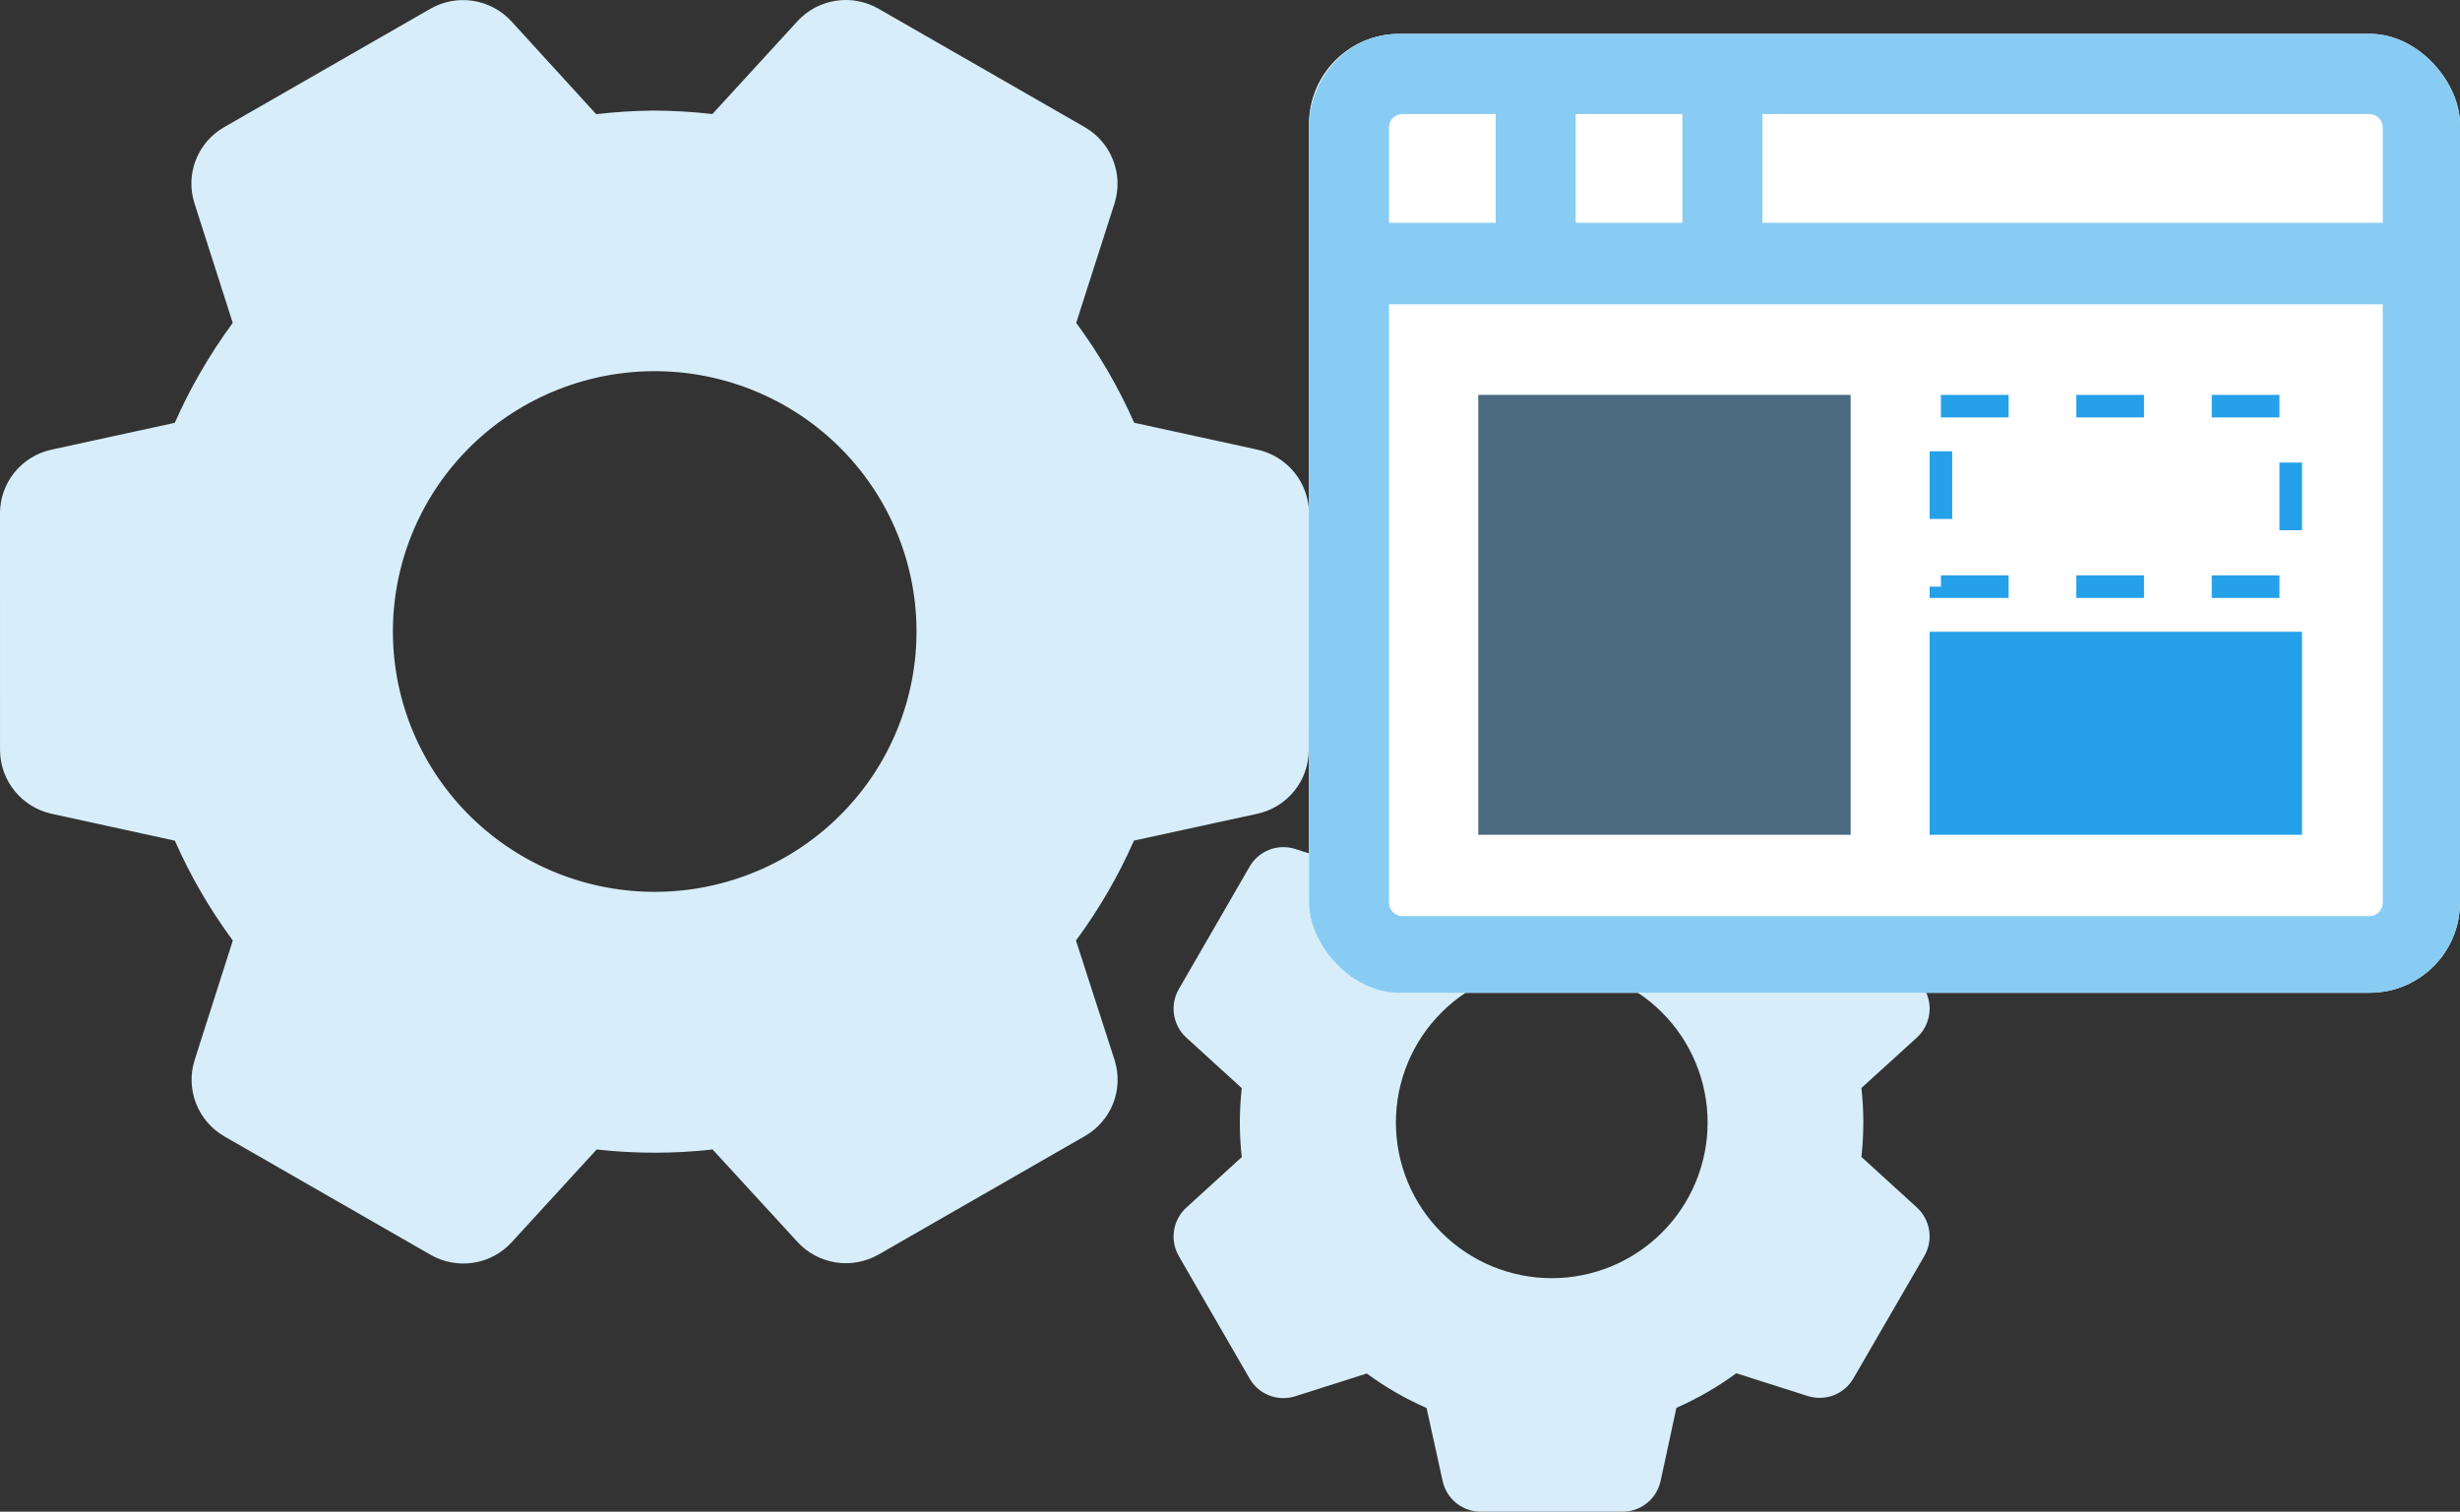
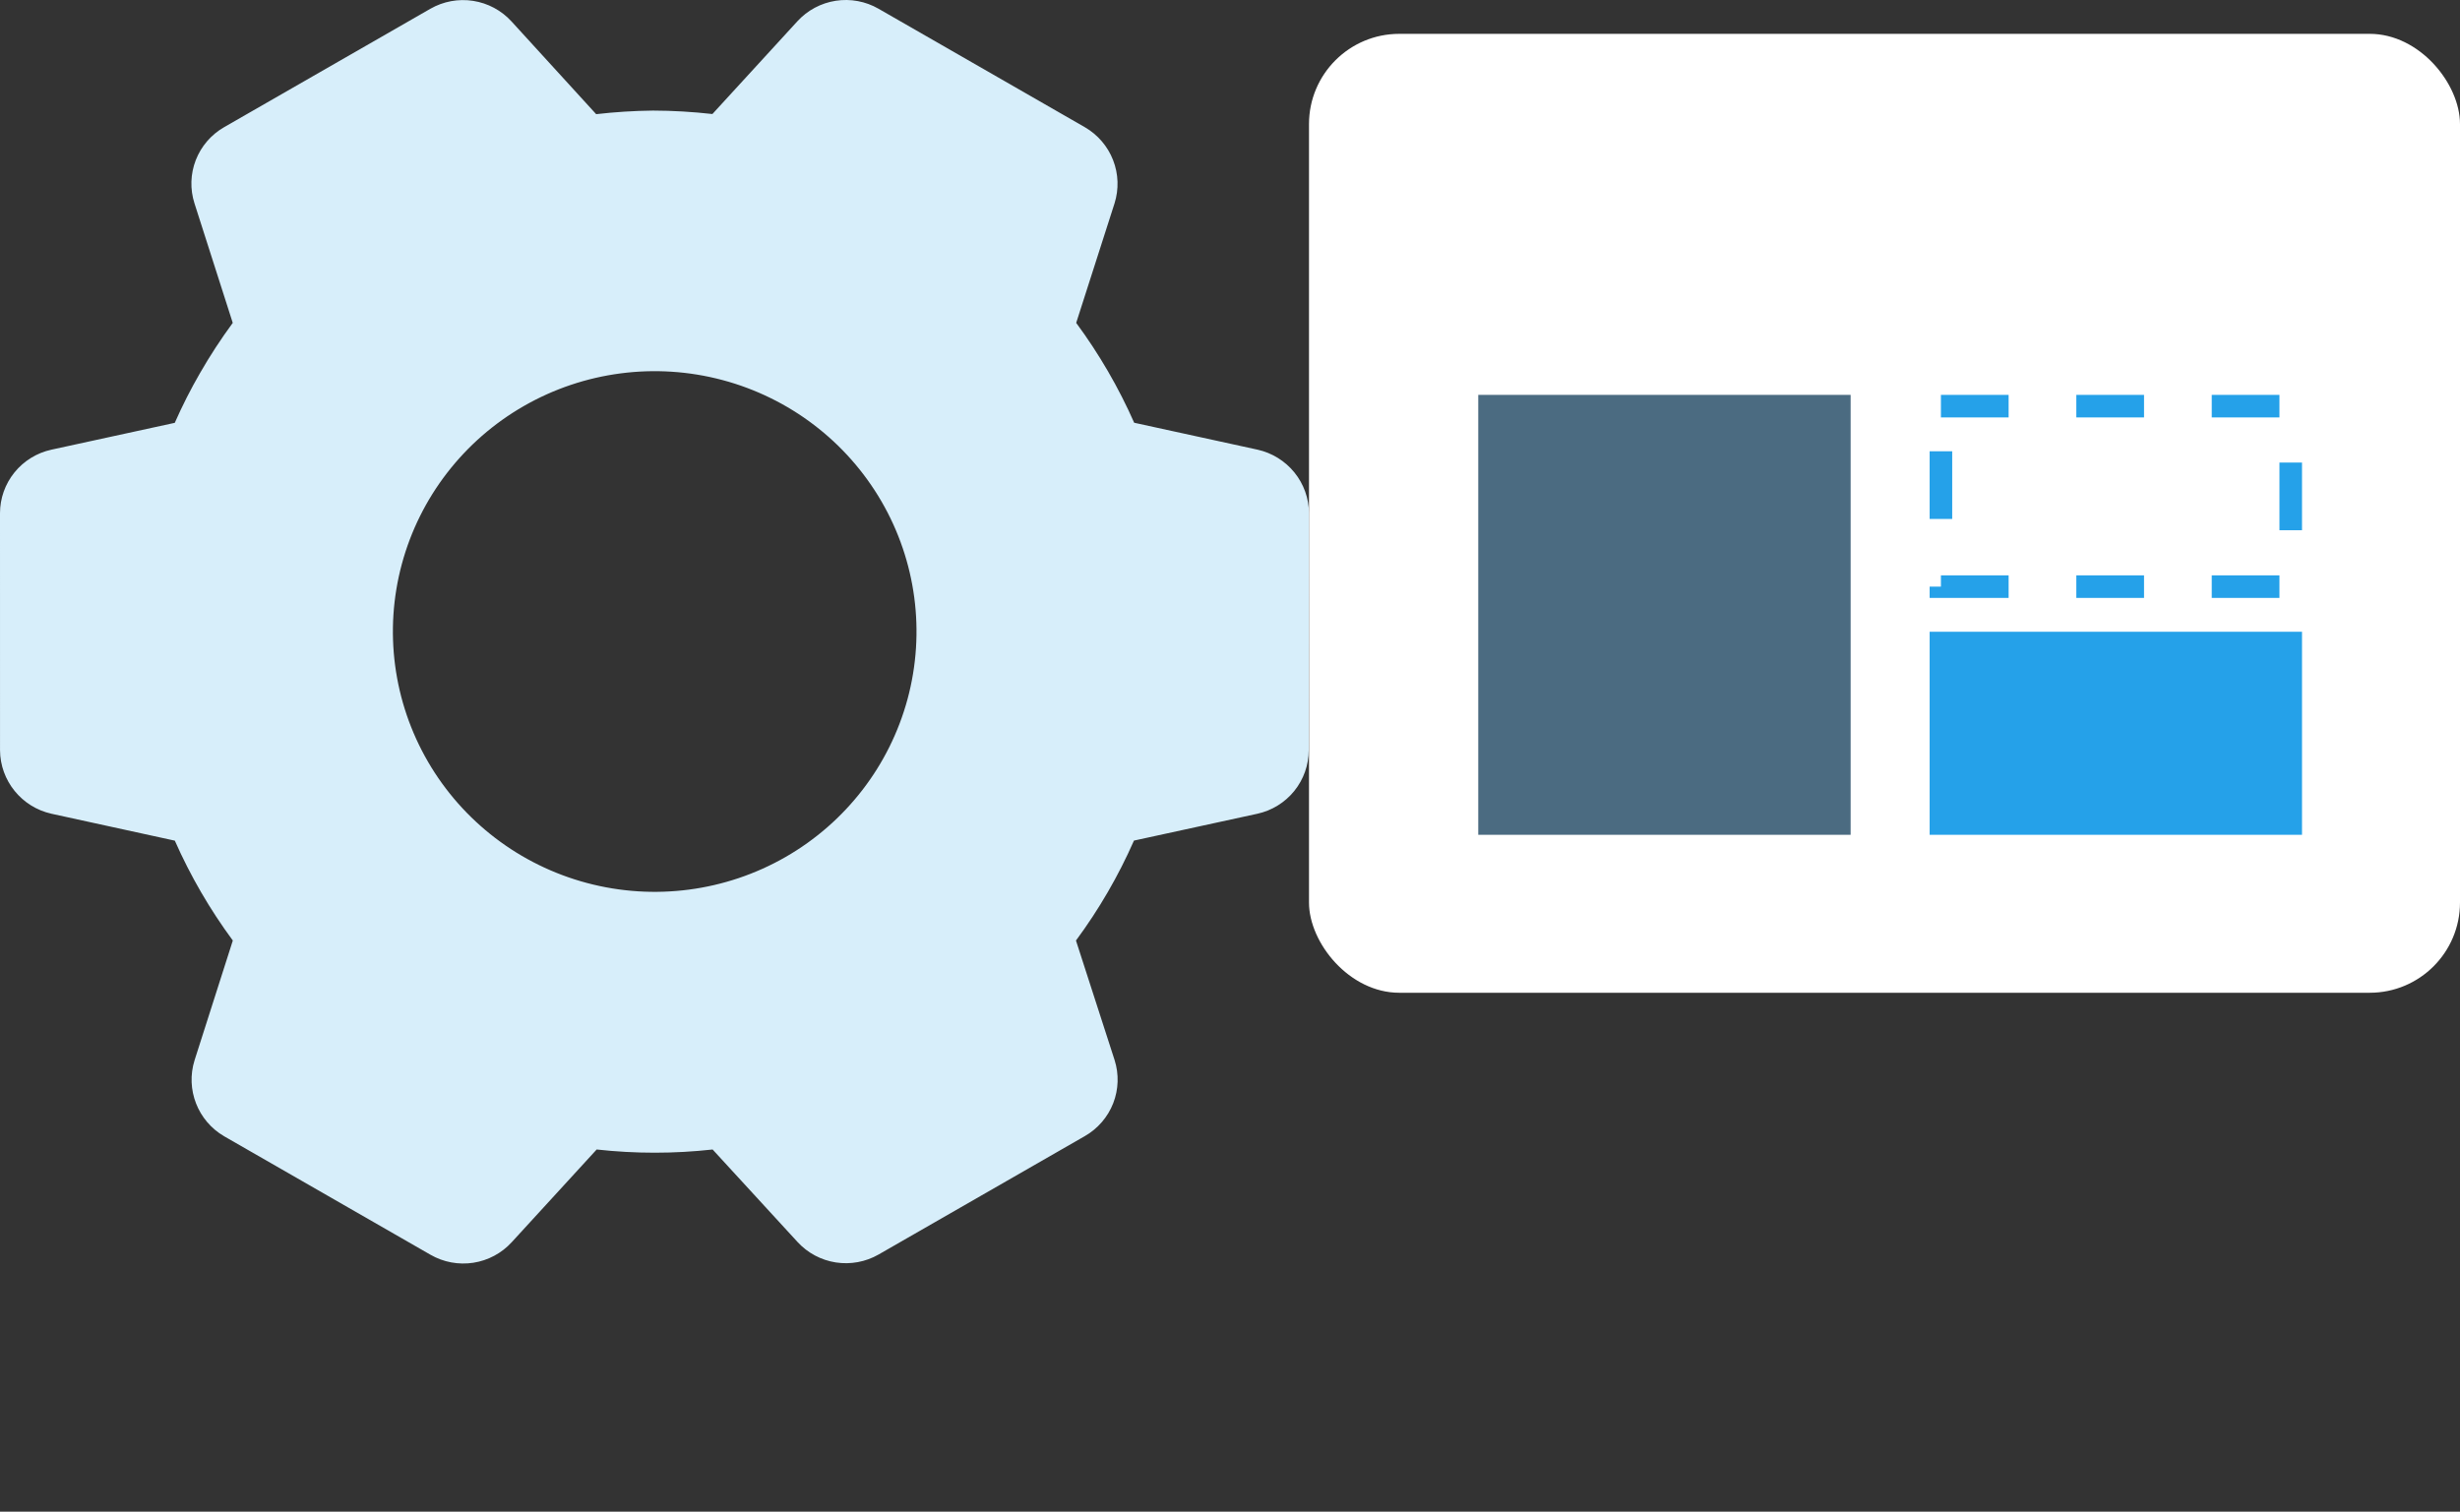
<svg xmlns="http://www.w3.org/2000/svg" width="218" height="134" viewBox="0 0 218 134" fill="none">
  <rect x="0" y="0" width="218" height="134" fill="#333333" stroke="none" />
  <path d="M77.857 111.203L96.142 100.703C97.287 100.045 98.173 99.018 98.651 97.791C99.129 96.564 99.171 95.211 98.77 93.957L95.35 83.37C97.388 80.616 99.111 77.644 100.489 74.511L111.413 72.135C112.706 71.854 113.864 71.142 114.694 70.116C115.524 69.09 115.976 67.813 115.976 66.496L116 45.492C115.993 44.178 115.538 42.905 114.709 41.881C113.88 40.858 112.727 40.145 111.437 39.858L100.509 37.473C99.127 34.344 97.403 31.375 95.37 28.62L98.767 18.029C99.163 16.774 99.119 15.423 98.641 14.196C98.164 12.969 97.282 11.94 96.14 11.277L77.853 0.774C76.707 0.115 75.369 -0.134 74.061 0.068C72.753 0.271 71.554 0.912 70.663 1.886L63.132 10.107C61.384 9.912 59.621 9.805 57.864 9.802C56.181 9.822 54.501 9.927 52.831 10.12L45.324 1.894C44.434 0.921 43.236 0.28 41.929 0.077C40.622 -0.127 39.285 0.121 38.139 0.777L19.855 11.277C18.71 11.936 17.826 12.965 17.349 14.192C16.873 15.419 16.832 16.771 17.234 18.025L20.626 28.621C19.579 30.048 18.606 31.533 17.724 33.072C16.898 34.499 16.153 35.973 15.488 37.481L4.558 39.86C3.266 40.141 2.11 40.854 1.281 41.879C0.452 42.904 0 44.18 0 45.495L0.002 66.498C0.017 69.201 1.912 71.543 4.565 72.132L15.493 74.517C16.875 77.646 18.599 80.615 20.632 83.37L17.244 93.976C16.433 96.56 17.522 99.359 19.868 100.723L38.154 111.226C39.3 111.885 40.639 112.134 41.947 111.932C43.255 111.729 44.454 111.088 45.345 110.114L52.876 101.893C56.29 102.273 59.737 102.273 63.151 101.894L70.675 110.091C71.566 111.063 72.763 111.702 74.069 111.905C75.376 112.107 76.712 111.859 77.857 111.203ZM46.418 35.993C51.746 32.933 58.079 32.104 64.023 33.688C69.967 35.272 75.034 39.14 78.111 44.44C81.188 49.74 82.021 56.039 80.429 61.951C78.836 67.863 74.948 72.903 69.619 75.964C64.29 79.024 57.957 79.853 52.013 78.269C46.07 76.685 41.002 72.817 37.925 67.517C34.849 62.217 34.015 55.918 35.608 50.006C37.2 44.094 41.089 39.053 46.418 35.993Z" fill="#D7EEFA" />
-   <path d="M131.215 134H143.783C144.571 134 145.334 133.731 145.948 133.238C146.562 132.745 146.988 132.057 147.156 131.288L148.562 124.789C150.436 123.968 152.214 122.941 153.862 121.728L160.205 123.747C160.955 123.986 161.766 123.961 162.5 123.677C163.235 123.393 163.851 122.866 164.244 122.184L170.542 111.313C170.932 110.63 171.078 109.836 170.957 109.059C170.836 108.283 170.455 107.57 169.876 107.038L164.956 102.553C165.18 100.522 165.18 98.472 164.956 96.44L169.876 91.965C170.456 91.433 170.838 90.72 170.959 89.943C171.08 89.165 170.933 88.37 170.542 87.687L164.258 76.809C163.864 76.127 163.249 75.6 162.514 75.316C161.779 75.032 160.969 75.007 160.218 75.246L153.876 77.265C153.033 76.644 152.156 76.064 151.252 75.54C150.378 75.05 149.48 74.605 148.562 74.208L147.153 67.715C146.985 66.947 146.56 66.258 145.947 65.764C145.334 65.27 144.57 65.001 143.783 65H131.215C130.427 65.001 129.664 65.27 129.051 65.764C128.438 66.258 128.013 66.947 127.845 67.715L126.422 74.212C125.455 74.639 124.509 75.119 123.594 75.654C122.742 76.147 121.916 76.689 121.122 77.272L114.776 75.253C114.026 75.015 113.216 75.04 112.482 75.324C111.748 75.609 111.133 76.135 110.74 76.816L104.455 87.694C103.654 89.098 103.931 90.875 105.122 91.969L110.042 96.454C109.818 98.485 109.818 100.535 110.042 102.567L105.122 107.052C103.931 108.149 103.654 109.922 104.455 111.327L110.74 122.204C111.133 122.886 111.749 123.413 112.484 123.698C113.219 123.982 114.029 124.007 114.779 123.767L121.122 121.749C122.769 122.961 124.545 123.986 126.419 124.806L127.845 131.288C128.013 132.056 128.439 132.744 129.052 133.237C129.665 133.73 130.428 133.999 131.215 134ZM137.513 85.7C141.176 85.7 144.689 87.154 147.279 89.742C149.869 92.33 151.324 95.84 151.324 99.5C151.324 103.16 149.869 106.67 147.279 109.258C144.689 111.846 141.176 113.3 137.513 113.3C133.85 113.3 130.337 111.846 127.747 109.258C125.157 106.67 123.701 103.16 123.701 99.5C123.701 95.84 125.157 92.33 127.747 89.742C130.337 87.154 133.85 85.7 137.513 85.7Z" fill="#D7EEFA" />
  <g clip-path="url(#clip0_623_4547)">
    <rect x="116" y="3" width="102" height="85" rx="8" fill="white" />
    <rect x="122.209" y="26.51" width="90.47" height="56.064" fill="white" />
    <rect x="131" y="35" width="33" height="39" fill="#4B6B81" />
    <rect x="172" y="36" width="31" height="16" stroke="#25A1E9" stroke-width="2" stroke-dasharray="6 6" />
    <rect x="171" y="56" width="33" height="18" fill="#25A1E9" />
-     <path fill-rule="evenodd" clip-rule="evenodd" d="M116 11.311C116 6.656 119.706 2.877 124.273 2.877H209.975C214.542 2.877 218.248 6.656 218.248 11.311V80.003C218.248 82.24 217.377 84.385 215.825 85.967C214.274 87.549 212.169 88.438 209.975 88.438H124.273C122.079 88.438 119.975 87.549 118.423 85.967C116.872 84.385 116 82.24 116 80.003V11.311ZM124.273 10.107C123.96 10.107 123.659 10.233 123.437 10.459C123.216 10.685 123.091 10.992 123.091 11.311V19.746H132.546V10.107H124.273ZM139.637 10.107V19.746H149.092V10.107H139.637ZM156.184 10.107V19.746H211.157V11.311C211.157 10.992 211.033 10.685 210.811 10.459C210.589 10.233 210.289 10.107 209.975 10.107H156.184ZM211.157 26.975H123.091V80.003C123.091 80.668 123.621 81.208 124.273 81.208H209.975C210.289 81.208 210.589 81.081 210.811 80.855C211.033 80.629 211.157 80.323 211.157 80.003V26.975Z" fill="#88CCF3" />
  </g>
  <defs>
    <clipPath id="clip0_623_4547">
      <rect x="116" y="3" width="102" height="85" rx="8" fill="white" />
    </clipPath>
  </defs>
</svg>